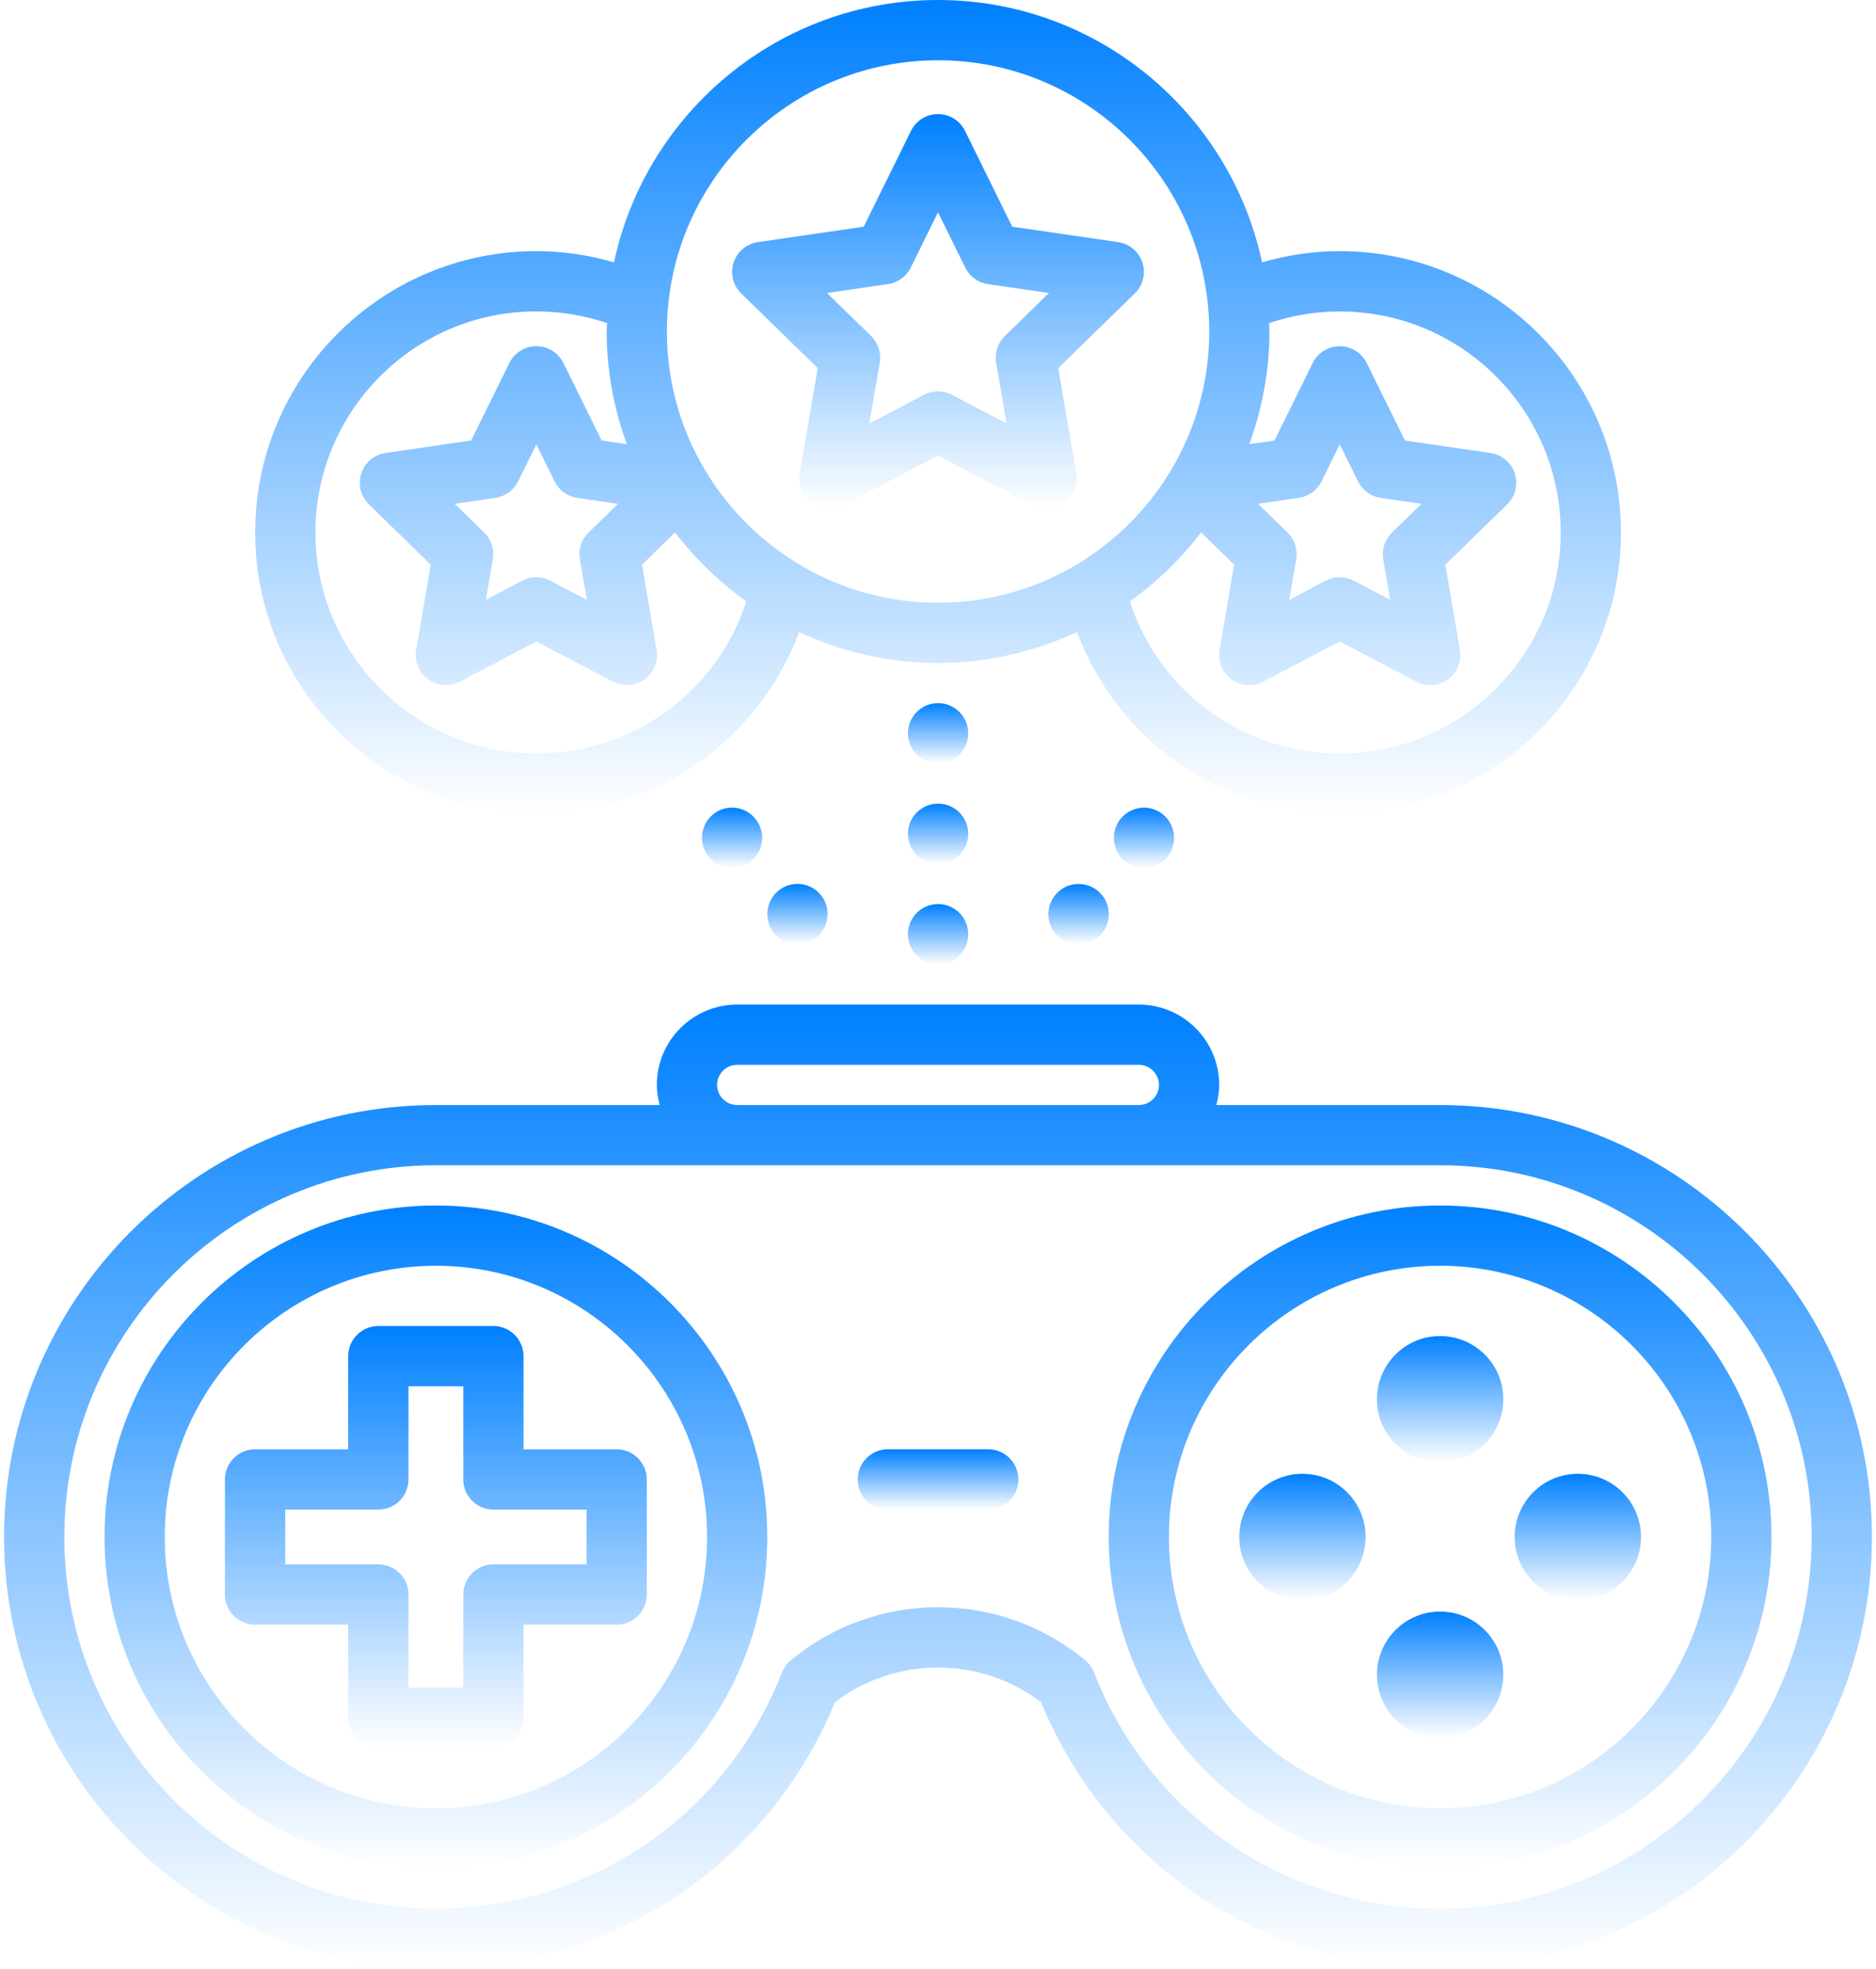
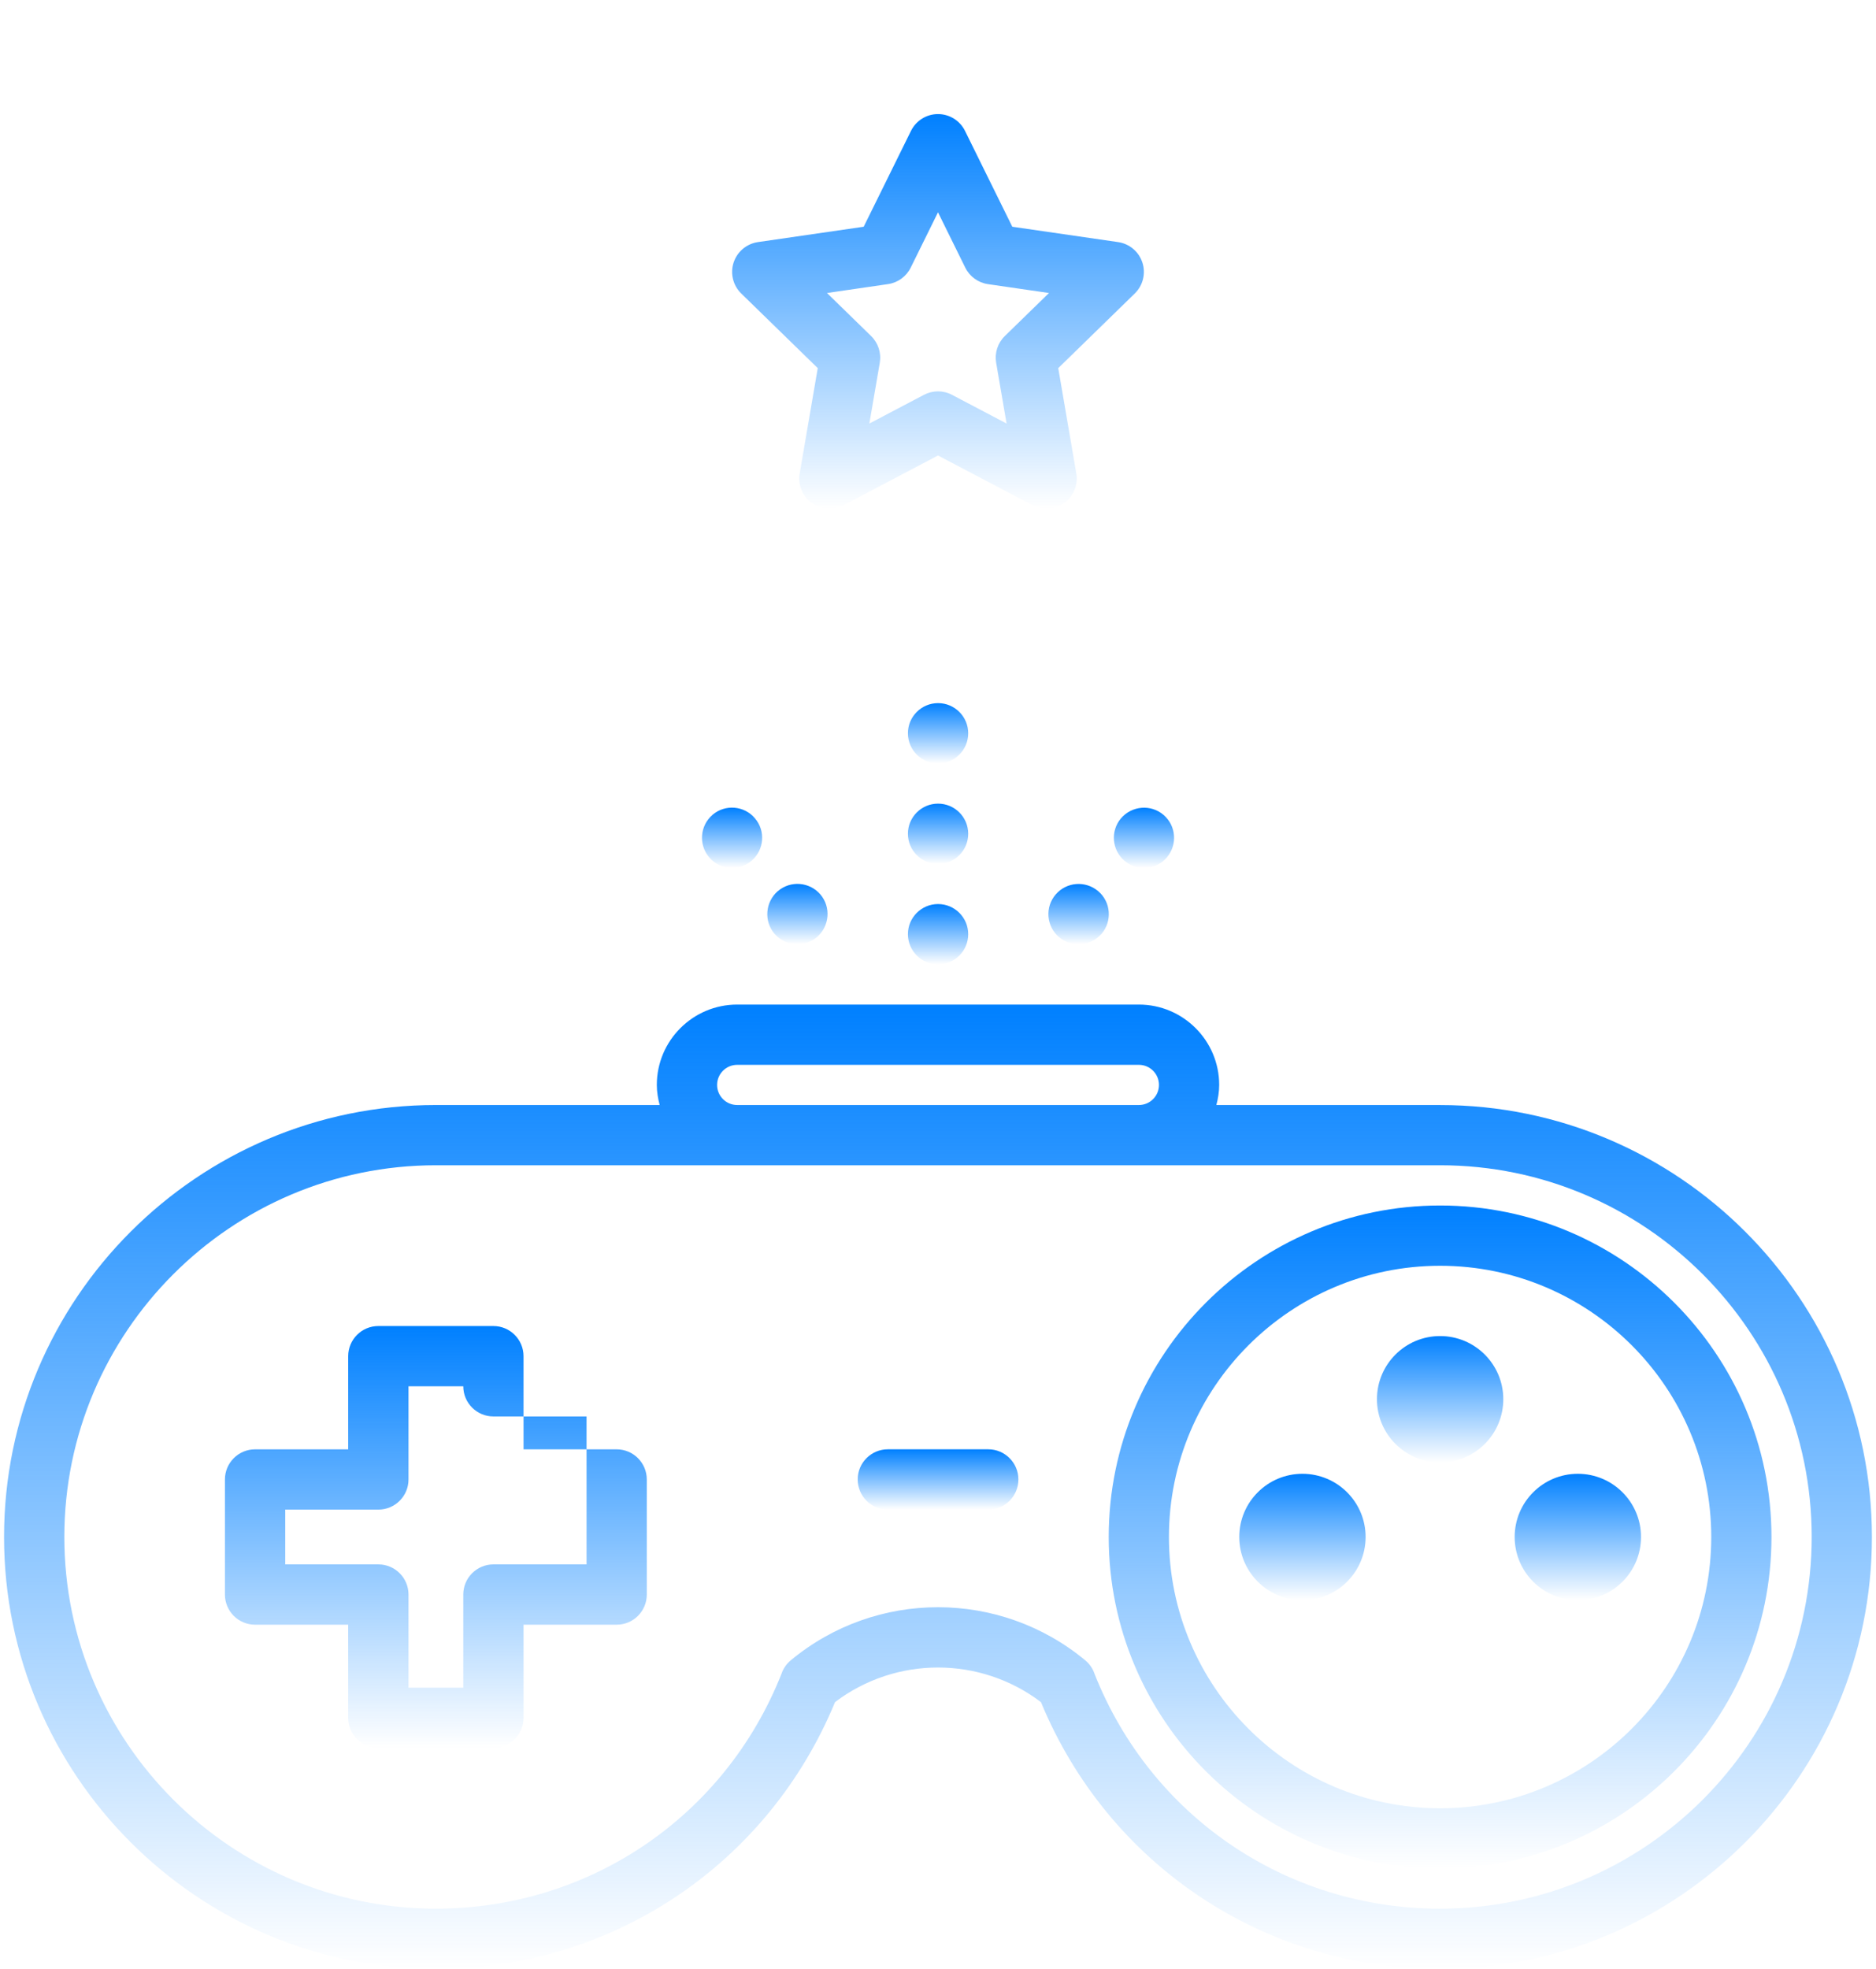
<svg xmlns="http://www.w3.org/2000/svg" xmlns:xlink="http://www.w3.org/1999/xlink" fill="none" height="64" viewBox="0 0 61 64" width="61">
  <linearGradient id="a">
    <stop offset="0" stop-color="#0080ff" />
    <stop offset="1" stop-color="#0080ff" stop-opacity="0" />
  </linearGradient>
  <linearGradient id="b" gradientUnits="userSpaceOnUse" x1="46.827" x2="46.827" xlink:href="#a" y1="43.428" y2="47.535" />
  <linearGradient id="c" gradientUnits="userSpaceOnUse" x1="46.827" x2="46.827" xlink:href="#a" y1="52.383" y2="56.49" />
  <linearGradient id="d" gradientUnits="userSpaceOnUse" x1="42.35" x2="42.35" xlink:href="#a" y1="47.905" y2="52.013" />
  <linearGradient id="e" gradientUnits="userSpaceOnUse" x1="51.306" x2="51.306" xlink:href="#a" y1="47.905" y2="52.013" />
  <linearGradient id="f" gradientUnits="userSpaceOnUse" x1="30.5" x2="30.5" xlink:href="#a" y1="32.653" y2="64" />
  <linearGradient id="g" gradientUnits="userSpaceOnUse" x1="14.173" x2="14.173" xlink:href="#a" y1="43.102" y2="56.818" />
  <linearGradient id="h" gradientUnits="userSpaceOnUse" x1="30.502" x2="30.502" xlink:href="#a" y1="47.109" y2="49.07" />
  <linearGradient id="i" gradientUnits="userSpaceOnUse" x1="30.502" x2="30.502" xlink:href="#a" y1="26.122" y2="28.082" />
  <linearGradient id="j" gradientUnits="userSpaceOnUse" x1="30.502" x2="30.502" xlink:href="#a" y1="22.855" y2="24.815" />
  <linearGradient id="k" gradientUnits="userSpaceOnUse" x1="30.502" x2="30.502" xlink:href="#a" y1="29.387" y2="31.347" />
  <linearGradient id="l" gradientUnits="userSpaceOnUse" x1="35.072" x2="35.072" xlink:href="#a" y1="28.732" y2="30.694" />
  <linearGradient id="m" gradientUnits="userSpaceOnUse" x1="37.198" x2="37.198" xlink:href="#a" y1="26.254" y2="28.213" />
  <linearGradient id="n" gradientUnits="userSpaceOnUse" x1="23.805" x2="23.805" xlink:href="#a" y1="26.253" y2="28.212" />
  <linearGradient id="o" gradientUnits="userSpaceOnUse" x1="25.928" x2="25.928" xlink:href="#a" y1="28.731" y2="30.693" />
  <linearGradient id="p" gradientUnits="userSpaceOnUse" x1="30.502" x2="30.502" xlink:href="#a" y1="0" y2="26.449" />
  <linearGradient id="q" gradientUnits="userSpaceOnUse" x1="30.5" x2="30.5" xlink:href="#a" y1="3.708" y2="16.537" />
  <linearGradient id="r" gradientUnits="userSpaceOnUse" x1="14.174" x2="14.174" xlink:href="#a" y1="39.184" y2="60.734" />
  <linearGradient id="s" gradientUnits="userSpaceOnUse" x1="46.826" x2="46.826" xlink:href="#a" y1="39.184" y2="60.734" />
  <path d="m48.881 45.482c0 1.134-.919 2.054-2.054 2.054-1.134 0-2.054-.92-2.054-2.054 0-1.135.919-2.054 2.054-2.054 1.135 0 2.054.92 2.054 2.054z" fill="url(#b)" />
-   <path d="m48.881 54.437c0 1.134-.919 2.054-2.054 2.054-1.134 0-2.054-.92-2.054-2.054 0-1.134.919-2.054 2.054-2.054 1.135 0 2.054.92 2.054 2.054z" fill="url(#c)" />
  <path d="m44.404 49.959c0 1.134-.919 2.054-2.054 2.054-1.135 0-2.054-.92-2.054-2.054 0-1.134.919-2.054 2.054-2.054 1.134 0 2.054.92 2.054 2.054z" fill="url(#d)" />
  <path d="m53.359 49.959c0 1.134-.919 2.054-2.054 2.054-1.135 0-2.054-.92-2.054-2.054 0-1.134.919-2.054 2.054-2.054 1.134 0 2.054.92 2.054 2.054z" fill="url(#e)" />
  <path d="m46.827 35.918h-7.276c.055-.21.092-.426.092-.653 0-1.44-1.172-2.612-2.612-2.612h-13.062c-1.44 0-2.612 1.172-2.612 2.612 0 .227.038.443.092.653h-7.276c-7.742 0-14.041 6.298-14.041 14.041 0 7.743 6.299 14.041 14.041 14.041 5.732 0 10.798-3.395 12.979-8.674 1.976-1.499 4.72-1.499 6.696.001 2.181 5.278 7.246 8.674 12.978 8.674 7.742 0 14.041-6.298 14.041-14.041 0-7.743-6.299-14.041-14.041-14.041zm-22.857-1.306h13.062c.36 0 .653.293.653.653 0 .361-.293.653-.653.653h-13.062c-.36 0-.653-.293-.653-.653 0-.36.293-.653.653-.653zm22.857 27.429c-4.991 0-9.394-2.99-11.234-7.625-.057-.174-.162-.329-.305-.448-2.775-2.301-6.802-2.302-9.576 0-.145.121-.247.275-.303.443-1.838 4.636-6.243 7.629-11.235 7.629-6.662 0-12.082-5.419-12.082-12.082 0-6.662 5.419-12.082 12.082-12.082h32.653c6.662 0 12.082 5.419 12.082 12.082s-5.42 12.082-12.082 12.082z" fill="url(#f)" />
-   <path d="m17.023 47.11v-3.028c0-.541-.439-.98-.98-.98h-3.741c-.541 0-.98.439-.98.98v3.028h-3.028c-.541 0-.98.439-.98.98v3.74c0 .541.439.98.98.98h3.028v3.028c0 .541.439.98.98.98h3.741c.541 0 .98-.439.98-.98v-3.028h3.028c.541 0 .98-.439.98-.98v-3.74c0-.541-.439-.98-.98-.98zm2.049 3.74h-3.028c-.541 0-.98.439-.98.98v3.028h-1.781v-3.028c0-.541-.439-.98-.98-.98h-3.028v-1.781h3.028c.541 0 .98-.439.98-.98v-3.028h1.781v3.028c0 .541.439.98.98.98h3.028z" fill="url(#g)" />
+   <path d="m17.023 47.11v-3.028c0-.541-.439-.98-.98-.98h-3.741c-.541 0-.98.439-.98.98v3.028h-3.028c-.541 0-.98.439-.98.98v3.74c0 .541.439.98.98.98h3.028v3.028c0 .541.439.98.98.98h3.741c.541 0 .98-.439.98-.98v-3.028h3.028c.541 0 .98-.439.98-.98v-3.74c0-.541-.439-.98-.98-.98zm2.049 3.74h-3.028c-.541 0-.98.439-.98.98v3.028h-1.781v-3.028c0-.541-.439-.98-.98-.98h-3.028v-1.781h3.028c.541 0 .98-.439.98-.98v-3.028h1.781c0 .541.439.98.98.98h3.028z" fill="url(#g)" />
  <path d="m32.134 47.109h-3.265c-.541 0-.98.439-.98.98 0 .541.439.98.98.98h3.265c.541 0 .98-.439.98-.98-.001-.541-.439-.98-.98-.98z" fill="url(#h)" />
  <path d="m31.482 27.102c0 .541-.439.98-.98.98s-.98-.439-.98-.98c0-.541.439-.98.98-.98s.98.439.98.98z" fill="url(#i)" />
  <path d="m31.482 23.835c0 .541-.439.98-.98.98s-.98-.439-.98-.98c0-.541.439-.98.98-.98s.98.439.98.98z" fill="url(#j)" />
  <path d="m31.482 30.366c0 .541-.439.98-.98.98s-.98-.439-.98-.98.439-.98.98-.98.98.439.98.98z" fill="url(#k)" />
  <path d="m34.327 29.074c-.353.411-.307 1.032.105 1.384.189.157.411.236.64.236.274 0 .548-.118.745-.34.353-.411.307-1.032-.105-1.384-.412-.353-1.033-.307-1.384.104z" fill="url(#l)" />
  <path d="m36.45 26.599c-.346.411-.3 1.025.111 1.378.182.157.411.236.633.236.281 0 .555-.118.745-.34.353-.411.307-1.032-.105-1.384-.411-.353-1.031-.301-1.384.111z" fill="url(#m)" />
  <path d="m23.168 26.487c-.412.353-.457.974-.105 1.384.189.222.464.34.745.34.222 0 .451-.078.633-.236.411-.353.457-.967.105-1.378-.347-.411-.967-.463-1.378-.111z" fill="url(#n)" />
  <path d="m25.289 28.968c-.405.353-.457.974-.105 1.384.196.222.47.34.745.34.228 0 .451-.078.64-.236.405-.353.457-.974.105-1.384-.353-.411-.973-.457-1.384-.104z" fill="url(#o)" />
-   <path d="m17.44 26.449c3.869 0 7.221-2.376 8.546-5.903 1.375.638 2.902 1.005 4.516 1.005 1.614 0 3.139-.367 4.515-1.005 1.325 3.527 4.678 5.903 8.546 5.903 5.042 0 9.143-4.102 9.143-9.143.001-5.041-4.102-9.142-9.144-9.142-.866 0-1.709.128-2.525.364-1.037-4.866-5.365-8.528-10.536-8.528-5.171 0-9.499 3.662-10.536 8.527-.817-.235-1.66-.364-2.525-.364-5.042 0-9.143 4.102-9.143 9.143s4.101 9.143 9.143 9.143zm22.603-4.366c.302.219.702.248 1.032.075l2.487-1.308 2.487 1.308c.144.075.3.113.456.113.203 0 .405-.064.576-.187.302-.22.452-.59.39-.958l-.475-2.77 2.012-1.961c.267-.261.363-.65.248-1.005-.115-.355-.422-.613-.792-.666l-2.78-.404-1.244-2.52c-.165-.334-.505-.546-.878-.546s-.713.212-.878.546l-1.244 2.52-.818.119c.416-1.146.655-2.375.655-3.663 0-.092-.011-.181-.013-.273.738-.249 1.508-.38 2.3-.38 3.961 0 7.184 3.223 7.184 7.184s-3.223 7.184-7.184 7.184c-3.151 0-5.871-2.002-6.827-4.942.881-.628 1.66-1.384 2.317-2.242l1.076 1.049-.475 2.77c-.061.369.089.739.39.959zm4.935-3.904.227 1.32-1.186-.624c-.286-.149-.626-.149-.912 0l-1.186.624.227-1.32c.055-.318-.051-.642-.282-.868l-.959-.935 1.326-.193c.318-.046.594-.247.738-.536l.593-1.202.593 1.202c.143.289.419.489.738.536l1.325.193-.959.935c-.232.225-.338.549-.283.868zm-14.476-16.22c4.861 0 8.817 3.954 8.817 8.817 0 4.862-3.955 8.816-8.817 8.816-4.861 0-8.817-3.954-8.817-8.817 0-4.862 3.955-8.816 8.817-8.816zm-13.062 8.163c.792 0 1.562.13 2.3.38-.002.092-.013.181-.013.273 0 1.288.239 2.517.655 3.663l-.819-.119-1.244-2.52c-.165-.334-.505-.546-.878-.546-.372 0-.713.212-.878.546l-1.244 2.52-2.78.404c-.369.054-.676.312-.792.666-.115.355-.019.745.248 1.005l2.012 1.961-.475 2.77c-.062.368.088.739.39.958.302.219.701.248 1.032.075l2.487-1.308 2.487 1.308c.144.075.3.113.456.113.203 0 .405-.064.576-.187.302-.22.452-.59.39-.958l-.475-2.77 1.076-1.049c.657.858 1.436 1.614 2.317 2.242-.956 2.94-3.677 4.941-6.827 4.941-3.961 0-7.184-3.223-7.184-7.184-.001-3.961 3.222-7.185 7.184-7.185zm1.415 8.057.227 1.32-1.186-.624c-.143-.075-.3-.113-.456-.113-.156 0-.313.038-.456.113l-1.186.624.227-1.32c.055-.318-.051-.642-.282-.868l-.959-.935 1.325-.193c.319-.046.595-.247.738-.536l.593-1.202.593 1.202c.143.289.419.489.738.536l1.326.193-.959.935c-.232.225-.337.549-.283.868z" fill="url(#p)" />
  <path d="m26.003 15.391c-.062.367.088.739.39.958.302.219.702.248 1.032.075l3.075-1.618 3.075 1.617c.143.075.3.113.456.113.203 0 .405-.064.576-.187.302-.22.452-.59.39-.958l-.587-3.425 2.488-2.426c.267-.26.364-.65.248-1.005-.115-.355-.422-.613-.792-.666l-3.438-.499-1.538-3.116c-.165-.334-.505-.546-.878-.546s-.713.212-.878.546l-1.538 3.116-3.438.499c-.369.054-.676.312-.792.666-.115.355-.019.745.248 1.005l2.488 2.426zm2.872-6.156c.319-.046.595-.247.738-.536l.887-1.798.887 1.799c.143.289.419.489.738.536l1.984.288-1.436 1.399c-.231.225-.336.549-.282.868l.339 1.976-1.775-.933c-.142-.075-.3-.113-.456-.113-.156 0-.313.038-.456.113l-1.775.933.339-1.976c.054-.319-.051-.642-.282-.868l-1.435-1.399z" fill="url(#q)" />
-   <path d="m14.174 39.184c-5.942 0-10.775 4.834-10.775 10.775 0 5.941 4.834 10.775 10.775 10.775 5.941 0 10.775-4.834 10.775-10.775 0-5.941-4.834-10.775-10.775-10.775zm0 19.593c-4.861 0-8.817-3.954-8.817-8.817 0-4.862 3.955-8.817 8.817-8.817 4.861 0 8.817 3.954 8.817 8.817 0 4.862-3.955 8.817-8.817 8.817z" fill="url(#r)" />
  <path d="m46.826 39.184c-5.941 0-10.775 4.834-10.775 10.775 0 5.941 4.834 10.775 10.775 10.775 5.941 0 10.775-4.834 10.775-10.775 0-5.941-4.833-10.775-10.775-10.775zm0 19.593c-4.861 0-8.817-3.954-8.817-8.817 0-4.862 3.955-8.817 8.817-8.817s8.817 3.954 8.817 8.817c0 4.862-3.955 8.817-8.817 8.817z" fill="url(#s)" />
</svg>